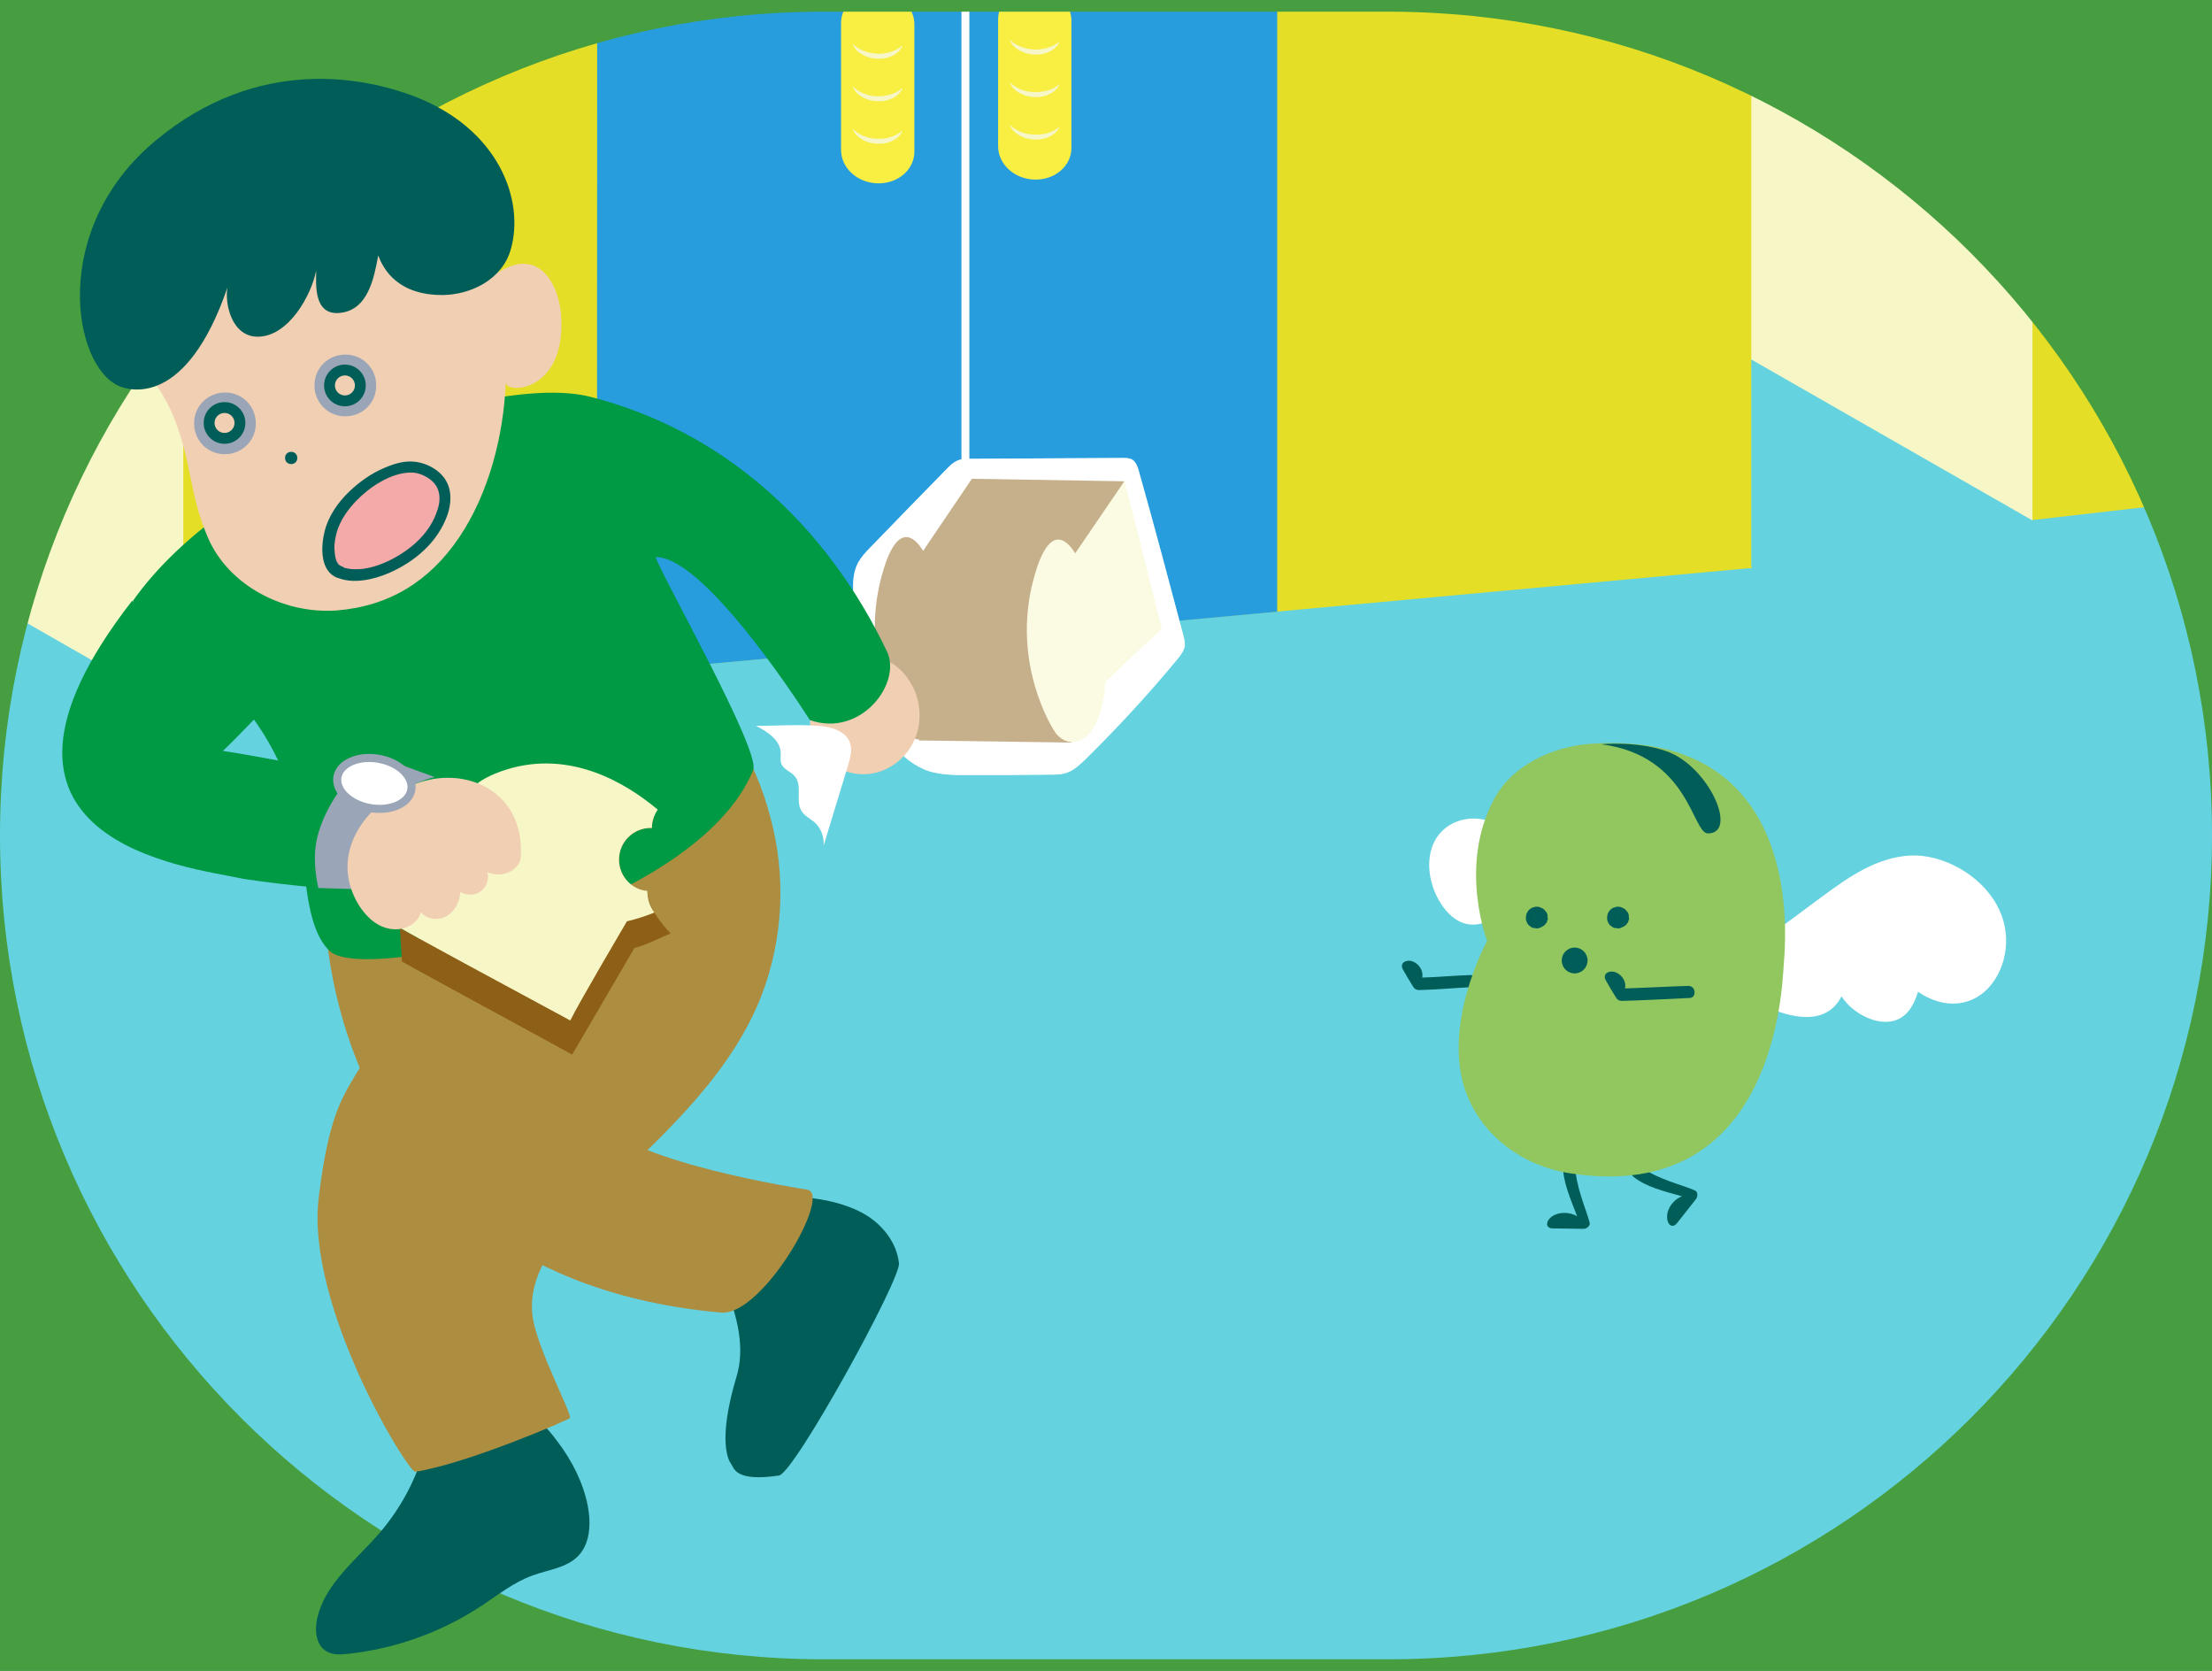
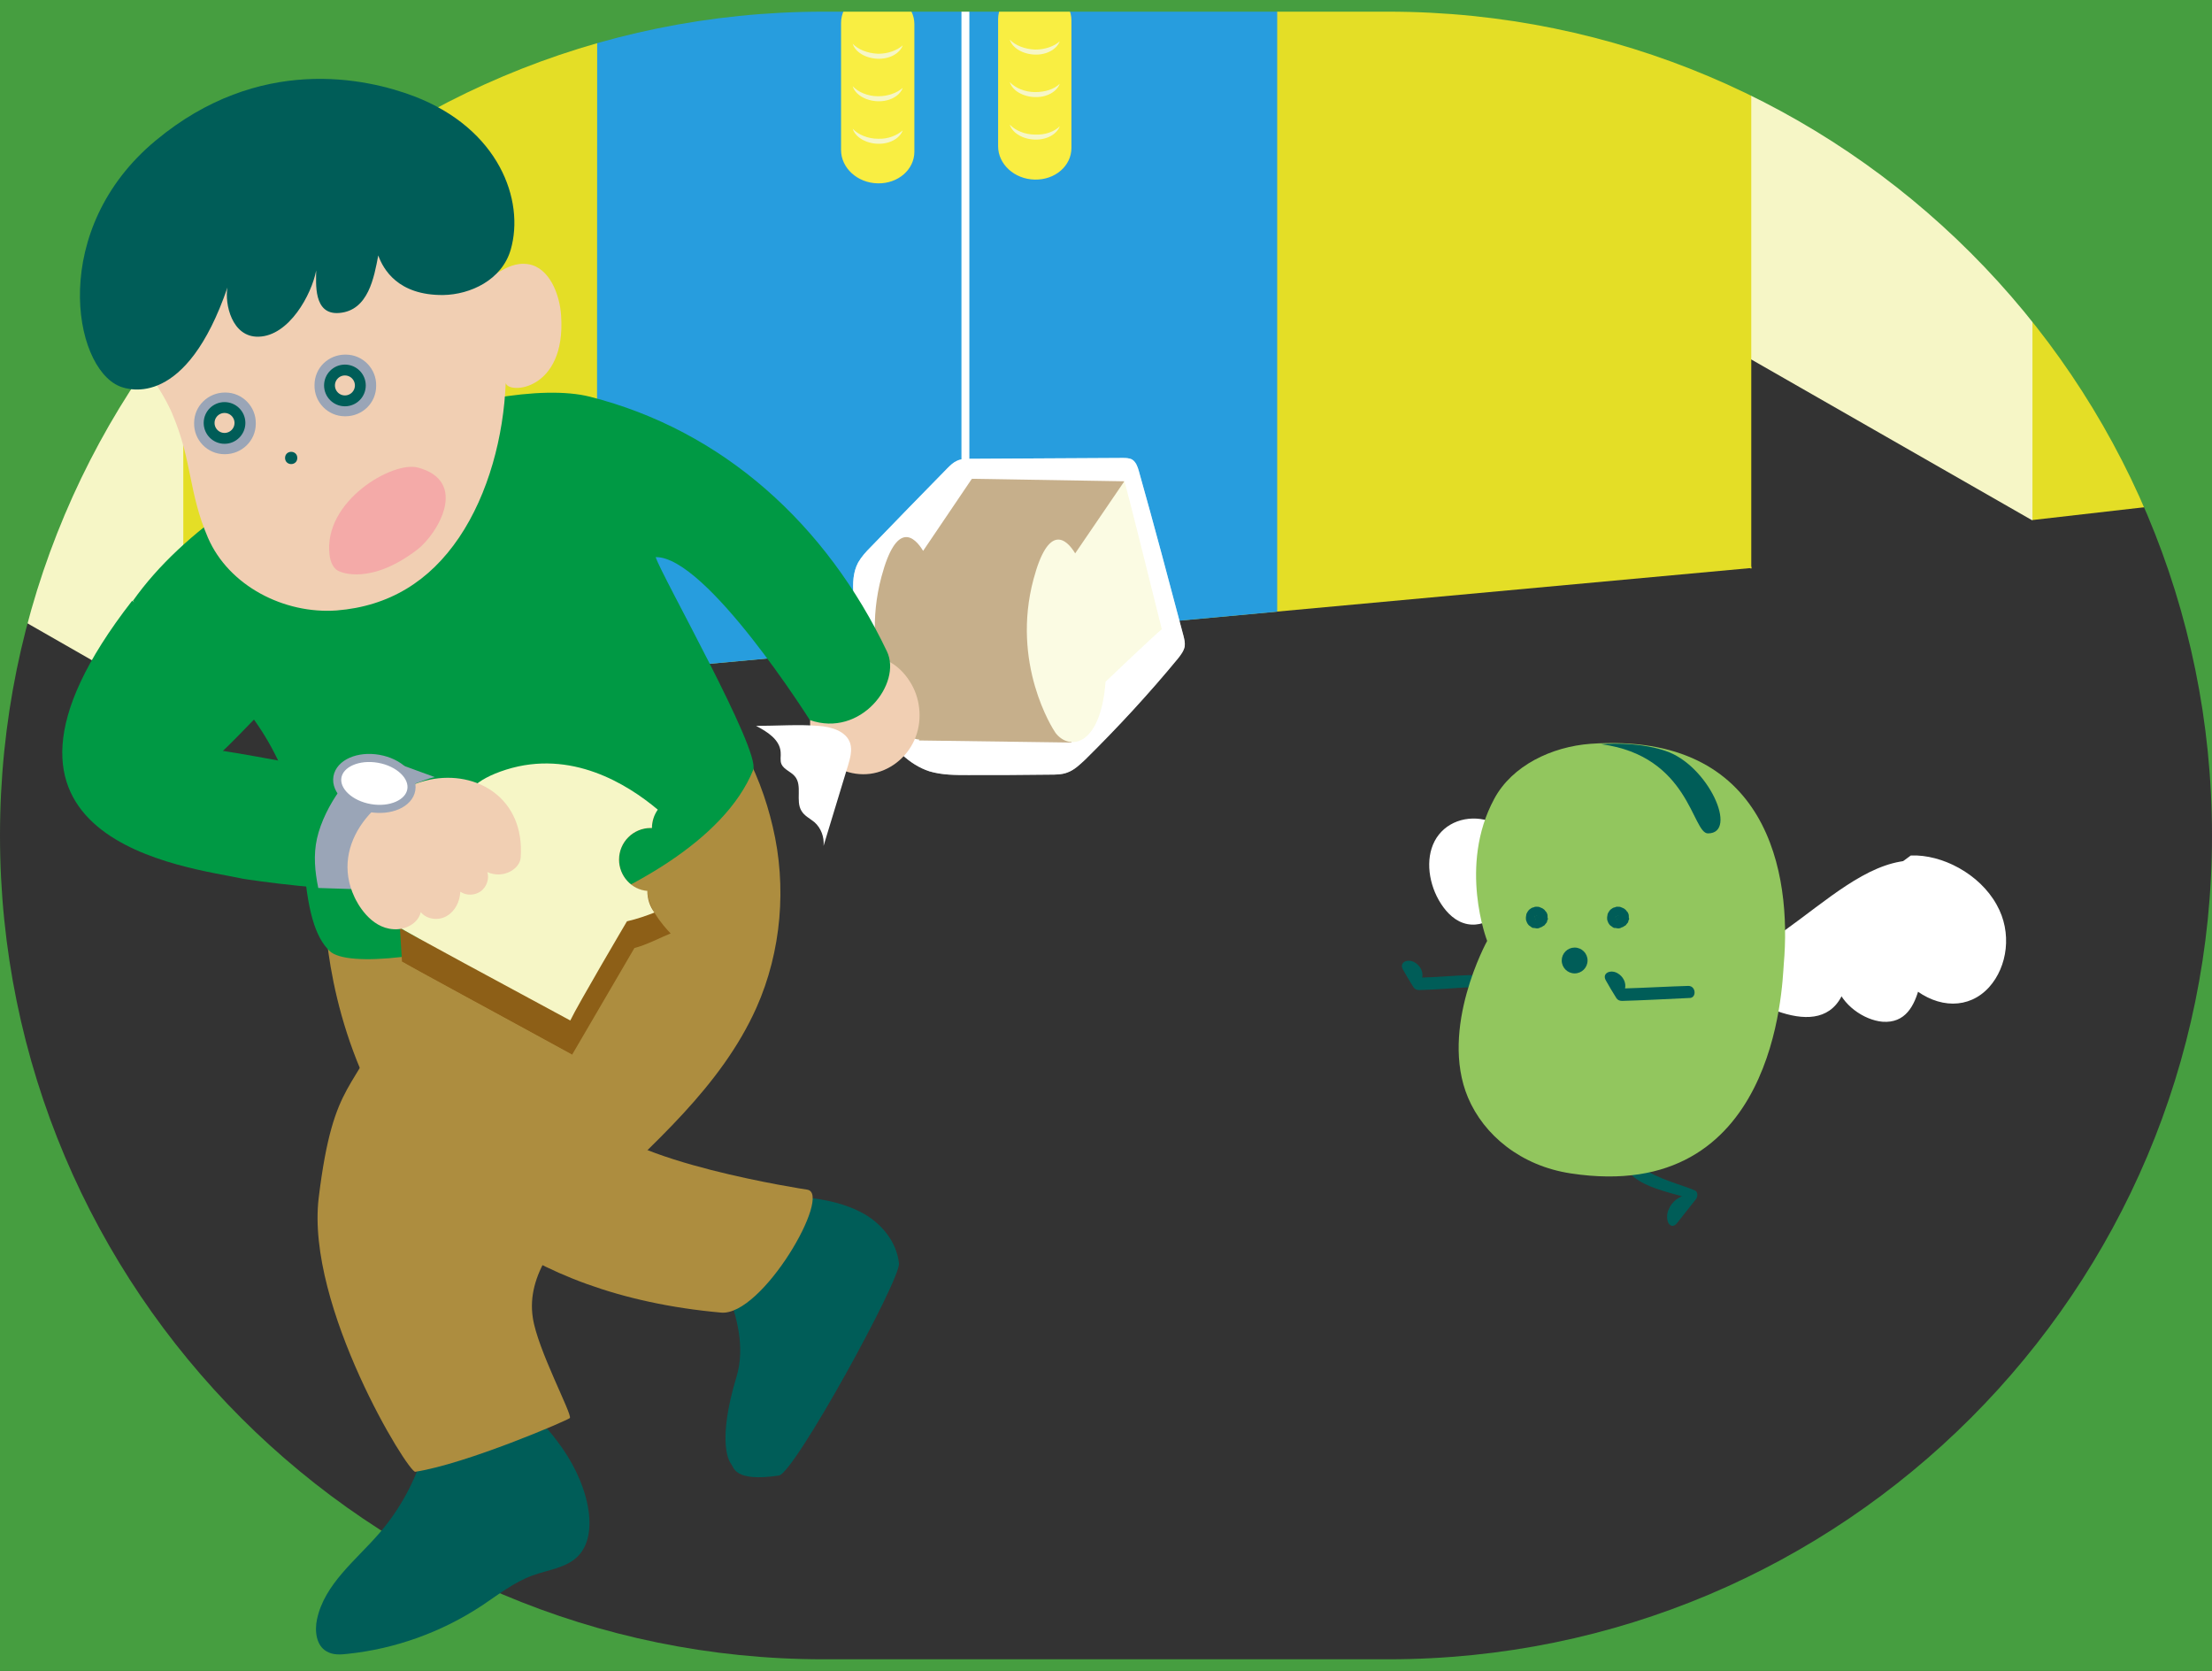
<svg xmlns="http://www.w3.org/2000/svg" xmlns:xlink="http://www.w3.org/1999/xlink" version="1.1" id="レイヤー_1" x="0px" y="0px" viewBox="0 0 531 401" style="enable-background:new 0 0 531 401;" xml:space="preserve">
  <rect x="0" y="0" width="531" height="401" fill="#333333" stroke="none" />
  <style type="text/css">
	.st0{clip-path:url(#SVGID_00000006673934724730152340000007605093390123746712_);}
	.st1{fill:#65D2E0;}
	.st2{clip-path:url(#SVGID_00000039827335854103997420000005446374639907139519_);}
	.st3{fill:#E4DE26;}
	.st4{fill:#F6F6C6;}
	.st5{fill:#8D5F17;}
	.st6{fill:#279DDE;}
	.st7{fill:#FFFFFF;}
	.st8{fill:#F9EE42;}
	.st9{fill:#005D58;}
	.st10{fill:#92C65E;}
	.st11{fill:#469E40;}
	.st12{fill:#F1CFB3;}
	.st13{opacity:0.5;}
	.st14{fill:#AD8D3F;}
	.st15{fill:#009944;}
	.st16{fill:#005D58;stroke:#005D58;stroke-width:0.74;stroke-miterlimit:10;}
	.st17{fill:#9AA5B7;}
	.st18{fill:#FFFFFF;stroke:#9AA5B7;stroke-width:1.94;stroke-miterlimit:10;}
	.st19{fill:#F1CFB3;stroke:#005D58;stroke-width:2.61;stroke-miterlimit:10;}
	.st20{fill:#F4AAA8;}
</style>
  <g id="_情報">
    <g>
      <defs>
        <rect id="SVGID_1_" width="531" height="401" />
      </defs>
      <clipPath id="SVGID_00000070813452919784884440000008355241950124228232_">
        <use xlink:href="#SVGID_1_" style="overflow:visible;" />
      </clipPath>
      <g style="clip-path:url(#SVGID_00000070813452919784884440000008355241950124228232_);">
-         <rect x="-269.3" y="-177.7" class="st1" width="1069.2" height="756" />
        <g>
          <defs>
            <rect id="SVGID_00000070824641458570827710000011566735364037308341_" x="-269.1" y="-177.5" width="1069.2" height="756" />
          </defs>
          <clipPath id="SVGID_00000149346567194690313070000018103876062745683120_">
            <use xlink:href="#SVGID_00000070824641458570827710000011566735364037308341_" style="overflow:visible;" />
          </clipPath>
          <g style="clip-path:url(#SVGID_00000149346567194690313070000018103876062745683120_);">
-             <polygon class="st1" points="306.6,-139.6 143.4,-130.9 143.3,161.8 306.6,146.8      " />
            <g>
              <polygon class="st3" points="864.4,81.7 487.9,124.8 234.5,-444 633.1,-478.3       " />
              <path class="st4" d="M173.7-361c0-71.2,46.4-102.4,103.8-69.6c19.5,11.2,37.8,28.3,53.3,48.9c15.6-2.7,40.4,2.5,59.9,13.7        c57.3,32.8,97.2,115.6,97.2,186.8v306.1L173.4-55.1v-306.1L173.7-361z" />
            </g>
            <g>
              <path class="st3" d="M127.4-354.8c0-66.4,43.3-95.5,96.8-64.9c18.2,10.4,35.2,26.4,49.7,45.6c14.5-2.5,31.5,1,49.7,11.4        c53.4,30.6,96.8,109.2,96.8,175.6v323.6L127.2-31.4v-323.6L127.4-354.8L127.4-354.8z" />
              <polygon class="st3" points="420.5,136.3 44,170.9 -209.4,-397.9 189.1,-432.2       " />
              <path class="st4" d="M-270.2-314.9c0-71.2,46.4-102.4,103.8-69.6c19.5,11.2,37.8,28.3,53.3,48.9c15.6-2.7,40.4,2.5,59.9,13.7        C4.1-289.2,44-206.4,44-135.1v306.1L-270.5-9v-306.1L-270.2-314.9z" />
            </g>
            <g>
              <path class="st5" d="M463-82.6c-5.8-3.1-11.4-4.4-16.6-4.2c-4.4-5.3-9.6-9.7-15.4-12.8s-11.4-4.4-16.6-4.2        c-4.4-5.3-9.6-9.7-15.4-12.8c-7.1-3.8-14.1-5-20.2-3.9c-1.4,0.2-18,1.4-18,1.4s7.8,69.8,27.2,80.2c5.8,3.1,60.6,40,60.6,40        s21.3-0.5,28.4-3.4C485-5.6,491-13.5,492.7-25C495.7-46.5,482.4-72.2,463-82.6L463-82.6z" />
              <path class="st4" d="M442.7-80.9c-5.8-3.1-11.4-4.4-16.6-4.2c-4.4-5.3-9.6-9.7-15.4-12.8c-5.8-3.1-11.4-4.4-16.6-4.2        c-4.4-5.3-9.6-9.7-15.4-12.8c-19.5-10.3-37.7-1.3-40.7,20.1c-3,21.5,10.3,47.2,29.7,57.6c5.8,3.1,58.3,31,64.1,34.1        c19.5,10.4,37.7,1.3,40.7-20.1C475.5-44.8,462.2-70.5,442.7-80.9z" />
            </g>
            <polygon class="st6" points="306.6,-139.6 143.4,-130.9 143.3,161.8 306.6,146.8      " />
            <polygon class="st7" points="232.7,153.6 230.8,153.8 230.8,-135.6 232.7,-134.9      " />
            <g>
              <path class="st8" d="M210.7-2.1L210.7-2.1c4.9,0.1,8.8,3.7,8.8,7.9v30.6c0,4.3-3.9,7.7-8.8,7.6l0,0c-4.9-0.1-8.8-3.7-8.8-8        V5.5C201.9,1.2,205.8-2.2,210.7-2.1z" />
              <g>
                <path class="st4" d="M210.8,33.3c-2.5,0-4.8-1-6.1-2.4c0.6,2,3.1,3.5,6,3.6c2.9,0.1,5.3-1.3,6-3.2         C215.3,32.5,213.2,33.4,210.8,33.3L210.8,33.3z" />
                <path class="st4" d="M210.8,23.1c-2.5,0-4.8-1-6.1-2.4c0.6,2,3.1,3.5,6,3.6c2.9,0.1,5.3-1.3,6-3.2         C215.3,22.3,213.2,23.1,210.8,23.1L210.8,23.1z" />
                <path class="st4" d="M210.8,12.9c-2.5-0.1-4.8-1-6.1-2.4c0.6,2,3.1,3.5,6,3.6c2.9,0.1,5.3-1.3,6-3.2         C215.3,12.1,213.2,12.9,210.8,12.9L210.8,12.9z" />
              </g>
              <path class="st8" d="M248.4-3L248.4-3c4.9,0.1,8.8,3.7,8.8,7.9v30.6c0,4.3-3.9,7.7-8.8,7.6l0,0c-4.9-0.1-8.8-3.7-8.8-8V4.6        C239.6,0.3,243.6-3.1,248.4-3L248.4-3z" />
              <g>
                <path class="st4" d="M248.5,32.3c-2.5,0-4.8-1-6.1-2.4c0.6,2,3.1,3.5,6,3.6c2.9,0.1,5.3-1.3,6-3.2         C253.1,31.6,250.9,32.4,248.5,32.3L248.5,32.3z" />
                <path class="st4" d="M248.5,22.1c-2.5,0-4.8-1-6.1-2.4c0.6,2,3.1,3.5,6,3.6c2.9,0.1,5.3-1.3,6-3.2         C253.1,21.4,250.9,22.1,248.5,22.1L248.5,22.1z" />
                <path class="st4" d="M248.5,11.9c-2.5-0.1-4.8-1-6.1-2.4c0.6,2,3.1,3.5,6,3.6c2.9,0.1,5.3-1.3,6-3.2         C253.1,11.1,250.9,11.9,248.5,11.9L248.5,11.9z" />
              </g>
            </g>
          </g>
        </g>
        <g>
          <path class="st7" d="M387.9,227.6c-15.4-11.3-25.6-37.4-39.7-28.4c-9.6,6.1-0.5,26.8,9,20.6c0.6,3.1,1.4,6.2,4.4,7.3      c3.4,1.3,6.5-1.4,6.9-3.4c1.7,6.9,7.6,10.1,18.8,4.2" />
          <path class="st7" d="M388.3,226.7c-6-4.4-10.7-10.5-15.4-16.1c-3.9-4.7-8.1-10.2-13.7-12.9c-5-2.4-10.7-1.3-13.8,2.6      s-2.9,9.9-0.5,14.8c1.2,2.4,3,4.8,5.4,6c2.6,1.3,5.3,0.9,7.5-0.4c-0.5-0.3-1.1-0.6-1.6-0.9c0.7,3.3,1.8,7.4,5.7,8.5      c3.4,1,6.8-1.2,7.6-4.2c-0.6,0-1.3-0.1-2-0.1c0.8,3.3,2.9,6.5,6.5,7.6c4.9,1.6,10-0.7,13.9-2.8c1.1-0.6-0.1-2.3-1.2-1.8      c-3.4,1.7-7.8,3.9-12.1,2.7c-3-0.8-4.5-3.5-5.2-6.2c-0.3-1.1-1.7-0.9-2-0.1c-0.6,2.1-3.4,3.7-5.7,2.8c-2.5-1-3.1-4.1-3.6-6.3      c-0.1-0.7-0.9-1.4-1.6-0.9c-1.7,1.1-3.7,1.5-5.8,0.3c-2-1.1-3.4-3.1-4.3-5c-2-4.4-2.2-9.9,0.9-13.1c3.2-3.2,8.2-3.5,12.5-0.7      c4.9,3.2,8.7,8.2,12.4,12.7c4.6,5.5,9.2,11.1,15,15.4C388.6,229.2,389.4,227.5,388.3,226.7L388.3,226.7L388.3,226.7z" />
        </g>
        <g>
          <path class="st7" d="M411.3,232.8c24.2-8.3,40.2-39,62.5-20.5c15.2,12.6,1,36.6-14.1,23.8c-1,3.9-2.2,7.7-6.9,7.9      c-5.3,0.2-10.2-4.8-10.9-7.7c-2.6,8.6-11.9,10.2-29.7-2.9" />
-           <path class="st7" d="M411.8,234c7.9-2.8,14.7-7.6,21.3-12.5c6.1-4.6,12.2-9.7,19.5-12.4c6.8-2.5,13.9-1.3,20.3,4      c5.9,4.9,7.7,12.5,4.9,18.7c-1.4,3-3.8,5.5-6.9,6.4c-3.6,1.1-7.4-0.3-10.5-3c-0.5-0.4-1.5-0.5-1.7,0.3c-0.9,3.4-2,7.1-6,7.3      c-3.4,0.2-8.5-2.8-9.6-6.6c-0.3-1-1.8-1.7-2.2-0.5c-3.9,12.7-20.4,2.4-28-3.2c-1.3-0.9-2.6,0.8-1.4,1.7      c8.9,6.5,27,17.1,31.5,2.6c-0.7-0.2-1.5-0.4-2.2-0.5c1.3,4.8,6.6,8.5,11.1,8.9c5.5,0.4,7.7-3.8,8.9-8.5l-1.7,0.3      c6.2,5.1,13.6,5.2,18.4-0.1c4.4-4.9,5.6-13.1,1.8-19.8c-4.1-7.4-13.1-12.1-20.6-11.8c-8.2,0.4-15.1,5.3-21.2,9.8      c-8.4,6.1-16.5,13-26.5,16.5C409.5,232.1,410.4,234.4,411.8,234L411.8,234L411.8,234z" />
+           <path class="st7" d="M411.8,234c7.9-2.8,14.7-7.6,21.3-12.5c6.1-4.6,12.2-9.7,19.5-12.4c6.8-2.5,13.9-1.3,20.3,4      c5.9,4.9,7.7,12.5,4.9,18.7c-1.4,3-3.8,5.5-6.9,6.4c-3.6,1.1-7.4-0.3-10.5-3c-0.5-0.4-1.5-0.5-1.7,0.3c-0.9,3.4-2,7.1-6,7.3      c-3.4,0.2-8.5-2.8-9.6-6.6c-0.3-1-1.8-1.7-2.2-0.5c-3.9,12.7-20.4,2.4-28-3.2c-1.3-0.9-2.6,0.8-1.4,1.7      c8.9,6.5,27,17.1,31.5,2.6c-0.7-0.2-1.5-0.4-2.2-0.5c1.3,4.8,6.6,8.5,11.1,8.9c5.5,0.4,7.7-3.8,8.9-8.5l-1.7,0.3      c6.2,5.1,13.6,5.2,18.4-0.1c4.4-4.9,5.6-13.1,1.8-19.8c-4.1-7.4-13.1-12.1-20.6-11.8c-8.4,6.1-16.5,13-26.5,16.5C409.5,232.1,410.4,234.4,411.8,234L411.8,234L411.8,234z" />
        </g>
-         <path class="st9" d="M375.2,279.8c0,4,1.9,8.1,3.4,12.1c-1.7-1.1-4.4-1.1-6,0c-1.6,1.1-1.7,2.9,0.2,2.9c2.4,0,4.8,0.1,7.3,0.1     c0.8,0,1.7-0.7,1.5-1.5c-0.8-3.1-3.5-9.1-3.4-13.6C378.3,277.9,375.3,277.9,375.2,279.8L375.2,279.8z" />
        <path class="st9" d="M392.1,282.4c3.1,2.5,7.5,3.5,11.7,4.7c-1.9,0.6-3.6,2.8-3.6,4.8c-0.1,1.9,1.2,3.1,2.4,1.6     c1.5-1.9,3-3.8,4.5-5.7c0.5-0.6,0.5-1.8-0.2-2.1c-2.9-1.3-9.3-2.8-12.8-5.6C392.5,278.8,390.6,281.1,392.1,282.4L392.1,282.4z" />
        <path class="st9" d="M353,234c-3.9,0.1-7.7,0.5-11.6,0.6c0.3-1.3-0.4-2.9-1.9-3.7c-1.7-0.9-3.7,0.1-2.7,1.8     c0.8,1.4,1.6,2.8,2.5,4.2c0.3,0.5,0.8,0.7,1.4,0.7c4.2-0.1,8.3-0.5,12.5-0.7C355.1,237,355,234,353,234L353,234z" />
        <path class="st10" d="M377.1,281.6c-12-1.8-20.9-9.2-24.7-18.2c-7-16.6,4.6-37.6,4.6-37.6s-7-18,1.7-34.1     c4.3-8,13.8-12.5,23.1-13.2c42.9-3,48.3,31.4,46.4,52.9C427.8,236.6,426.4,289.1,377.1,281.6L377.1,281.6z" />
        <path class="st9" d="M387.9,219.9c0,0.1,0,0.2-0.1,0.3l0.1-0.4c0,0.1-0.1,0.2-0.1,0.2l0.2-0.3C388,219.8,387.9,219.9,387.9,219.9     l0.3-0.2C388.1,219.7,388,219.8,387.9,219.9l0.4-0.2c-0.1,0-0.2,0.1-0.3,0.1l0.4-0.1c-0.1,0-0.2,0-0.3,0l0.4,0.1     c-0.1,0-0.2,0-0.3-0.1l0.4,0.1c-0.1,0-0.2-0.1-0.2-0.1l0.3,0.2c-0.1-0.1-0.1-0.1-0.2-0.2l0.2,0.3c-0.1-0.1-0.1-0.2-0.1-0.2     l0.1,0.4c0-0.1-0.1-0.2-0.1-0.3l0,0.4c0-0.1,0-0.2,0-0.3l0,0.4c0-0.1,0-0.2,0.1-0.3l-0.1,0.4c0-0.1,0.1-0.2,0.1-0.2l-0.2,0.3     c0.1-0.1,0.1-0.1,0.2-0.2l-0.3,0.2c0.1-0.1,0.2-0.1,0.2-0.1l-0.4,0.1c0.1,0,0.2-0.1,0.3-0.1l-0.4,0.1c0.1,0,0.2,0,0.3,0l-0.4-0.1     c0.1,0,0.2,0,0.3,0.1l-0.4-0.1c0.1,0,0.2,0.1,0.2,0.1l-0.3-0.2c0.1,0.1,0.1,0.1,0.2,0.2l-0.2-0.3c0.1,0.1,0.1,0.2,0.1,0.2     l-0.1-0.4c0,0.1,0.1,0.2,0.1,0.3V219.9c0,0.2,0,0.3,0,0.4L387.9,219.9L387.9,219.9c-0.1,0.2-0.1,0.4,0,0.6c0,0.2,0.1,0.4,0.2,0.6     c0.2,0.3,0.5,0.6,0.9,0.7c0.4,0.1,0.8,0.1,1.2-0.1l0.3-0.2c0.2-0.2,0.3-0.4,0.4-0.7c0-0.2,0.1-0.4,0.1-0.6c0-0.1,0-0.3,0-0.4     c0-0.3-0.1-0.6-0.3-0.9c0-0.1,0-0.1-0.1-0.1c-0.1-0.1-0.2-0.3-0.3-0.4c0,0-0.1-0.1-0.1-0.1c-0.1-0.1-0.3-0.2-0.4-0.3     c-0.2-0.1-0.5-0.2-0.7-0.3s-0.5-0.1-0.8-0.1c-0.2,0-0.4,0-0.5,0.1c-0.1,0-0.2,0.1-0.4,0.1c-0.3,0.1-0.5,0.3-0.8,0.5     c0,0-0.1,0.1-0.1,0.1c-0.1,0.1-0.2,0.3-0.3,0.4c0,0.1-0.1,0.1-0.1,0.2c-0.1,0.2-0.2,0.3-0.2,0.5s-0.1,0.4-0.1,0.6     c0,0.1,0,0.1,0,0.2c0,0.2,0,0.5,0.1,0.7c0.1,0.2,0.1,0.3,0.2,0.5c0.1,0.1,0.1,0.2,0.2,0.3c0.2,0.3,0.4,0.4,0.7,0.6     c0,0,0.1,0.1,0.1,0.1c0.2,0.1,0.3,0.2,0.5,0.2c0.1,0,0.1,0,0.2,0c0.2,0,0.4,0.1,0.6,0.1s0.4,0,0.6-0.1c0.1,0,0.1,0,0.2-0.1     c0.2-0.1,0.4-0.1,0.5-0.2s0.3-0.2,0.5-0.3c0,0,0.1-0.1,0.1-0.1c0.1-0.1,0.2-0.3,0.4-0.5s0.2-0.4,0.2-0.5c0-0.1,0-0.1,0.1-0.2     c0.1-0.2,0.1-0.4,0-0.6c0-0.2-0.1-0.4-0.2-0.6c-0.2-0.3-0.5-0.6-0.9-0.7c-0.4-0.1-0.8-0.1-1.2,0.1     C388.3,219.2,388,219.5,387.9,219.9L387.9,219.9z" />
        <path class="st9" d="M368.4,219.9c0,0.1,0,0.2-0.1,0.3l0.1-0.4c0,0.1-0.1,0.2-0.1,0.2l0.2-0.3     C368.5,219.8,368.4,219.9,368.4,219.9l0.3-0.2C368.6,219.7,368.5,219.8,368.4,219.9l0.4-0.2c-0.1,0-0.2,0.1-0.3,0.1l0.4-0.1     c-0.1,0-0.2,0-0.3,0l0.4,0.1c-0.1,0-0.2,0-0.3-0.1l0.4,0.1c-0.1,0-0.2-0.1-0.2-0.1l0.3,0.2c-0.1-0.1-0.1-0.1-0.2-0.2l0.2,0.3     c-0.1-0.1-0.1-0.2-0.1-0.2l0.1,0.4c0-0.1-0.1-0.2-0.1-0.3l0,0.4c0-0.1,0-0.2,0-0.3l0,0.4c0-0.1,0-0.2,0.1-0.3l-0.1,0.4     c0-0.1,0.1-0.2,0.1-0.2l-0.2,0.3c0.1-0.1,0.1-0.1,0.2-0.2l-0.3,0.2c0.1-0.1,0.2-0.1,0.2-0.1l-0.4,0.1c0.1,0,0.2-0.1,0.3-0.1     l-0.4,0.1c0.1,0,0.2,0,0.3,0l-0.4-0.1c0.1,0,0.2,0,0.3,0.1l-0.4-0.1c0.1,0,0.2,0.1,0.2,0.1l-0.3-0.2c0.1,0.1,0.1,0.1,0.2,0.2     l-0.2-0.3c0.1,0.1,0.1,0.2,0.1,0.2l-0.1-0.4c0,0.1,0.1,0.2,0.1,0.3V219.9c0,0.2,0,0.3,0,0.4L368.4,219.9L368.4,219.9     c-0.1,0.2-0.1,0.4,0,0.6c0,0.2,0.1,0.4,0.2,0.6c0.2,0.3,0.5,0.6,0.9,0.7c0.4,0.1,0.8,0.1,1.2-0.1l0.3-0.2     c0.2-0.2,0.3-0.4,0.4-0.7c0-0.2,0.1-0.4,0.1-0.6c0-0.1,0-0.3,0-0.4c0-0.3-0.1-0.6-0.3-0.9c0-0.1,0-0.1-0.1-0.1     c-0.1-0.1-0.2-0.3-0.3-0.4c0,0-0.1-0.1-0.1-0.1c-0.1-0.1-0.3-0.2-0.4-0.3c-0.2-0.1-0.5-0.2-0.7-0.3s-0.5-0.1-0.8-0.1     c-0.2,0-0.4,0-0.5,0.1c-0.1,0-0.2,0.1-0.4,0.1c-0.3,0.1-0.5,0.3-0.8,0.5c0,0-0.1,0.1-0.1,0.1c-0.1,0.1-0.2,0.3-0.3,0.4     c0,0.1-0.1,0.1-0.1,0.2c-0.1,0.2-0.2,0.3-0.2,0.5s-0.1,0.4-0.1,0.6c0,0.1,0,0.1,0,0.2c0,0.2,0,0.5,0.1,0.7     c0.1,0.2,0.1,0.3,0.2,0.5c0.1,0.1,0.1,0.2,0.2,0.3c0.2,0.3,0.4,0.4,0.7,0.6c0,0,0.1,0.1,0.1,0.1c0.2,0.1,0.3,0.2,0.5,0.2     c0.1,0,0.1,0,0.2,0c0.2,0,0.4,0.1,0.6,0.1s0.4,0,0.6-0.1c0.1,0,0.1,0,0.2-0.1c0.2-0.1,0.4-0.1,0.5-0.2s0.3-0.2,0.5-0.3     c0,0,0.1-0.1,0.1-0.1c0.1-0.1,0.2-0.3,0.4-0.5s0.2-0.4,0.2-0.5c0-0.1,0-0.1,0.1-0.2c0.1-0.2,0.1-0.4,0-0.6c0-0.2-0.1-0.4-0.2-0.6     c-0.2-0.3-0.5-0.6-0.9-0.7c-0.4-0.1-0.8-0.1-1.2,0.1C368.8,219.2,368.5,219.5,368.4,219.9L368.4,219.9z" />
        <path class="st9" d="M384.4,178.6c21.2,2.8,21.8,21.4,25.6,21.4c7.4,0,0.1-16.4-10.2-19.8C392.8,177.8,384.4,178.6,384.4,178.6     L384.4,178.6z" />
        <circle class="st9" cx="378" cy="230.5" r="3.1" />
        <path class="st9" d="M405.3,236.6c-3.9,0.1-11.3,0.5-15.2,0.6c0.3-1.3-0.4-2.9-1.9-3.7c-1.7-0.9-3.7,0.1-2.7,1.8     c0.8,1.4,1.6,2.8,2.5,4.2c0.3,0.5,0.8,0.7,1.4,0.7c4.2-0.1,11.9-0.5,16.1-0.7C407.3,239.6,407.2,236.6,405.3,236.6L405.3,236.6z" />
        <path class="st11" d="M-8.1-6.3v413.7h547.8V-6.3H-8.1z M531,200.5c0,109.2-88.5,197.7-197.7,197.7H197.7     C88.5,398.2,0,309.7,0,200.5l0,0C0,91.3,88.5,2.8,197.7,2.8h135.5C442.5,2.8,531,91.3,531,200.5L531,200.5z" />
        <path class="st7" d="M204.9,150.6c0.9-5.2-1.4-10.9,1.1-15.6c0.8-1.4,1.9-2.6,3-3.7c6.1-6.3,12.2-12.6,18.4-18.9     c0.7-0.7,1.4-1.4,2.3-1.8c1-0.5,2.2-0.5,3.3-0.5c12.1-0.1,24.3-0.1,36.4-0.2c0.8,0,1.7,0,2.4,0.4c0.9,0.6,1.3,1.7,1.6,2.8     c3.7,13.1,7.2,26.3,10.7,39.5c0.2,0.8,0.4,1.6,0.3,2.5c-0.2,1.1-0.9,2-1.6,2.9c-7,8.5-14.5,16.6-22.3,24.3     c-1.3,1.2-2.6,2.5-4.3,3.1c-1.3,0.5-2.8,0.5-4.2,0.5c-6.5,0.1-13,0.1-19.6,0.1c-3.1,0-6.3,0-9.3-0.9c-4.9-1.6-8.6-5.6-11.5-9.9     c-4.9-7.3-8.2-16.1-7.4-24.9" />
        <g>
          <path class="st5" d="M233.3,114.9c0.2,0.1,6.1,23.9,9.1,35.5c-2.1,1.7-13.5,12.6-13.5,12.6c-1.2,15.6-8.7,16.6-12,12.3      c-0.8-1.1-10.7-16.7-5.3-36.9c3.6-13.5,7.9-9.7,10-6.2L233.3,114.9L233.3,114.9z" />
          <polygon class="st5" points="257.2,178.2 220.6,177.7 233.3,114.9 269.9,115.5     " />
          <path class="st4" d="M269.9,115.5c0.2,0.1,6.1,23.9,9,35.5c-2.1,1.7-13.5,12.6-13.5,12.6c-1.2,15.6-8.7,16.6-12,12.3      c-0.8-1.1-10.7-16.7-5.3-36.9c3.6-13.5,7.9-9.7,10-6.2L269.9,115.5L269.9,115.5z" />
        </g>
-         <circle class="st12" cx="92.4" cy="123.7" r="15.8" />
      </g>
    </g>
  </g>
  <g id="_編集モード">
    <g class="st13">
      <path class="st7" d="M204.9,150.6c0.9-5.2-1.4-10.9,1.1-15.6c0.8-1.4,1.9-2.6,3-3.7c6.1-6.3,12.2-12.6,18.4-18.9    c0.7-0.7,1.4-1.4,2.3-1.8c1-0.5,2.2-0.5,3.3-0.5c12.1-0.1,24.3-0.1,36.4-0.2c0.8,0,1.7,0,2.4,0.4c0.9,0.6,1.3,1.7,1.6,2.8    c3.7,13.1,7.2,26.3,10.7,39.5c0.2,0.8,0.4,1.6,0.3,2.5c-0.2,1.1-0.9,2-1.6,2.9c-7,8.5-14.5,16.6-22.3,24.3    c-1.3,1.2-2.6,2.5-4.3,3.1c-1.3,0.5-2.8,0.5-4.2,0.5c-6.5,0.1-13,0.1-19.6,0.1c-3.1,0-6.3,0-9.3-0.9c-4.9-1.6-8.6-5.6-11.5-9.9    c-4.9-7.3-8.2-16.1-7.4-24.9" />
    </g>
    <path class="st9" d="M192.9,287.3c5,0.5,10.1,1.5,14.5,4c4.4,2.5,7.9,6.9,8.4,11.9c0.4,3.9-25.1,50.3-28.8,50.9   c-10.7,1.6-10.8-1.9-11.5-2.8c-0.5-0.6-3.4-5.3,1.3-20.9c2.1-6.9,0.2-14.5-2.5-21.1C174.3,309.4,188.9,286.9,192.9,287.3   L192.9,287.3z" />
    <path class="st9" d="M101.9,347.9c-2.1,7.3-5.8,14.2-10.8,20c-5.6,6.5-13.2,12.2-15,20.7c-0.6,2.8-0.2,6.3,2.3,7.7   c1.5,0.9,3.3,0.8,5,0.6c11.5-1.2,22.6-5.2,32.3-11.6c3.9-2.6,7.7-5.6,12.1-7.2c3.8-1.4,8.2-1.8,11-4.7c2.9-3,3.1-7.8,2.3-12   c-1.1-5.6-3.8-10.9-7.3-15.5c-2.8-3.8-6.2-7.3-10.7-8.7c-4.5-1.4-9.7-0.4-13.6,2.2c-4,2.6-6.8,6.7-8.5,11.1" />
    <path class="st14" d="M78,213.8c10.5-9.1,53-11.2,55.3-5.9c2.1,5,2.7,23.8,3.3,29.2c0.1,0.5,0.1,0.9,0.2,1.4   c1.2,10.1,0.8,20.4,5.9,29.2c6.4,11.1,51.1,17.8,51.1,17.8c6.1,1-10.8,30.4-20.7,29.5C75.2,306.2,77.4,214.3,78,213.8L78,213.8z" />
    <path class="st14" d="M76.5,287.5c-3.1,26,21.5,66,23.2,65.7c12.3-1.9,36.7-12.4,37.1-12.9c0.6-0.9-7.8-16.5-8.9-24.1   c-1.6-10.4,6.2-19.6,13.8-27c14.9-14.5,31.4-28.4,39.9-47.4c6-13.5,7.3-29.1,3.9-43.4c-3-12.9-10.4-29.9-24.3-33.6   c-7.1-1.9-14.7-0.8-21.5,1.8c-13.4,5.2-24,16.2-31.3,28.8c-5,8.6-8.6,18-11.5,27.5c-2,6.6-1.8,13.7-4.2,20.2   C85.6,262.5,80.1,257.9,76.5,287.5L76.5,287.5z" />
    <path class="st12" d="M197.6,165c-3.8,4.1-4.2,10.9-0.9,15.5c2.7,3.8,7.6,5.8,12.2,5.2s8.7-3.8,10.6-8.1c1.9-4.2,1.6-9.4-0.7-13.4   c-1.2-2.1-2.8-3.9-4.8-5.1c-2.3-1.4-5.1-2.1-7.8-1.6c-2.7,0.5-5.1,2.1-6.4,4.6" />
    <path class="st15" d="M52.2,162.8c12,11,19.4,26.2,20.6,42.5c0.9,13.4,2.9,19.6,6.3,22.9c8.3,8.2,87.9-9.5,101.7-43.4   c1.9-4.6-22.1-46.8-23.4-51.1c12.2-0.2,37,39.1,37,39.1c12.2,4.3,22.2-8.8,18.5-16.5c-14.5-30.4-39.3-53-71.3-61.1   c-22.6-5.7-85.3,14.5-109.7,49C31.8,144.2,52.2,162.8,52.2,162.8z" />
    <path class="st12" d="M33.6,85.7c2.5,4.8,6,9.1,8,14.2c4.5,10.8,3.7,18.4,8.3,29.1c5,11.6,18.3,18.4,30.9,17.5   c12.6-1,22.3-7,29.4-17.5c7.1-10.5,10.7-24.4,11.2-37.1c0.6,2.8,14.5,1.9,13.3-16.1c-0.3-5.1-2.8-11.6-7.9-12.4   c-5.9-0.9-9.1,5.2-10,1.3c-3.5-16.4-24-33.3-48.9-30.9C31.2,37.4,27.6,74,33.6,85.7L33.6,85.7z" />
    <path class="st9" d="M54.6,69c-0.7,3.8,1,12,7.5,11.8c7.3-0.2,12.7-10.1,13.8-15.9c0,2.9-0.8,10.8,5.6,10.2   c6.9-0.6,8.3-8.5,9.3-13.8c1.2,3.3,4.7,9.6,15.6,9.5c6.5-0.1,14.1-3.6,16.2-10.9c3.4-11.8-2.8-29-23.2-36.8   c-11.6-4.4-37.2-10-62,10.6c-25.6,21.2-20,54.3-8.7,59C31.1,93.7,44.7,97.8,54.6,69L54.6,69z" />
    <circle class="st16" cx="69.9" cy="109.9" r="1.1" />
    <path class="st15" d="M53.5,180.2c5.4,0.8,35,6,37.2,8.1c3.6,3.3,6.3,19.2-3.7,24.3c-3.9,2-27.5-1.5-28.6-1.7   c-12.7-2.8-71.9-8.6-26.7-66.7l38.6,18.7C70.4,162.9,55.7,178.3,53.5,180.2L53.5,180.2z" />
    <g>
      <path class="st5" d="M155.4,213.9c-3.8-0.4-6.8-3.6-6.8-7.6c0-4.2,3.4-7.6,7.6-7.6c0.1,0,0.2,0,0.3,0c0-0.9,0.2-1.7,0.4-2.5    c-10.4-8.1-27.4-17.8-34.9-3.4c-5.3,10.2-10.6,13.6-6.5,18.1l-19,19.8c0.2,0.3,27.6,15.1,40.9,22.3l14.9-25.5    c2.6-0.6,6.9-2.8,8.7-3.5C161.1,224.1,155.5,218.7,155.4,213.9L155.4,213.9z" />
      <g>
        <polygon class="st5" points="96.5,230.7 96,222.7 136.9,245 137.4,253.1    " />
        <path class="st4" d="M148.6,206.3c0-4.2,3.4-7.6,7.6-7.6c0.1,0,0.2,0,0.3,0c0-1.6,0.5-3.1,1.4-4.4c-7.4-6.2-20.8-14.5-36.4-9.6     c-15.2,4.8-10.6,13.6-6.5,18.1l-19,19.8c0.2,0.4,27.6,15.1,40.9,22.3c1.8-3.8,13.6-23.8,13.6-23.8c2.6-0.6,4.8-1.4,6.6-2.1     c-1.1-1.5-1.7-3.2-1.7-5.2C151.6,213.5,148.6,210.2,148.6,206.3L148.6,206.3z" />
      </g>
    </g>
    <path class="st17" d="M104.4,186.5c-1.7,0.3-3.3,1.1-4.9,1.6c-0.7,0.2-1.4,0.5-2.1,0.8c-0.4,0.2,0.2-0.1-0.4,0.2   c-0.4,0.2-0.8,0.4-1.1,0.6c-0.7,0.4-1.3,0.7-1.9,1.1c-0.3,0.2-0.7,0.5-1,0.7c-0.7,0.5,0.8-0.7-0.4,0.3c-0.6,0.5-1.1,1-1.6,1.5   c-0.3,0.3-0.6,0.6-0.8,0.9c-0.1,0.1-0.5,0.6-0.2,0.2c-2,2.7-3.7,5.9-4.4,8.8c-0.8,3.1,0.2,10.2,0.2,10.2l-9.4-0.3   c-0.8-3.9-1.2-7.9-0.3-11.9s3.1-8.3,5.5-11.6c2.7-3.7,6.7-6.7,11.8-7.1L104.4,186.5L104.4,186.5z" />
    <path class="st12" d="M85.1,215.3c0.6,1.3,3.7,7.4,9.4,7.7c2.8,0.2,5.9-1.4,6.5-4.1c1.5,1.8,4.3,2.1,6.3,0.9c2-1.2,3.1-3.5,3.2-5.8   c1.5,1,3.5,0.9,4.9-0.1c1.4-1,2.1-3,1.6-4.6c3.9,1.7,7.8-0.8,8-3.5c1-14.3-10.6-21-21.8-18.7C90.5,189.8,79,202.4,85.1,215.3   L85.1,215.3z" />
    <ellipse transform="matrix(0.173 -0.985 0.985 0.173 -110.863 244.036)" class="st18" cx="89.9" cy="188" rx="6" ry="9" />
    <g>
      <path class="st17" d="M82.9,85.1c-4.1,0-7.4,3.2-7.4,7.3c-0.1,4.1,3.2,7.5,7.3,7.5c0,0,0.1,0,0.1,0c4.1,0,7.4-3.2,7.4-7.3    c0.1-4.1-3.2-7.5-7.3-7.5C83,85.1,83,85.1,82.9,85.1L82.9,85.1z" />
      <circle class="st19" cx="82.8" cy="92.5" r="3.7" />
      <path class="st17" d="M54,94.2c-4,0-7.4,3.2-7.4,7.3c-0.1,4.1,3.2,7.5,7.3,7.5c0,0,0.1,0,0.1,0c4,0,7.4-3.2,7.4-7.3    c0.1-4.1-3.2-7.5-7.3-7.5C54.1,94.2,54,94.2,54,94.2L54,94.2z" />
      <circle class="st19" cx="53.9" cy="101.5" r="3.7" />
    </g>
    <path class="st7" d="M196.5,174.2c-4.6-0.4-10.3,0-15,0c2.7,1.4,5.7,3.3,5.9,6.3c0.1,1-0.2,2,0.2,2.9c0.6,1.3,2.3,1.8,3.2,2.9   c1.9,2.2,0.1,5.9,1.6,8.3c0.7,1.2,2,1.8,3.1,2.7c1.6,1.4,2.4,3.6,2.2,5.7c2-6.5,3.9-12.9,5.9-19.4c0.5-1.7,1-3.5,0.5-5.2   C203.2,175.5,199.6,174.4,196.5,174.2" />
    <g>
      <path class="st20" d="M81.7,137.2c-1.7-0.5-2.4-2.4-2.6-4.1c-1.5-12.9,15.2-22.5,21.2-20.9c12.3,3.3,4.8,15.8,0,19.6    C88.9,140.6,81.7,137.2,81.7,137.2L81.7,137.2z" />
-       <path class="st9" d="M82,135.9c-1.5-0.5-1.6-2.7-1.7-4c-0.1-1.5,0.2-2.9,0.6-4.4c0.9-2.8,2.6-5.2,4.6-7.3c3.2-3.3,8.2-6.7,13-6.8    c2-0.1,4.7,1.1,6,2.9s1.2,4.1,0.5,6.1c-1.7,5.4-6,9.2-10.9,11.8c-2.8,1.4-5.8,2.5-9,2.4c-0.9,0-1.4-0.1-2.3-0.3    c-0.2-0.1-0.4-0.1-0.7-0.2c-0.4-0.1,0.2,0.1,0,0c-1.6-0.8-3,1.6-1.4,2.4c3.9,1.8,9,0.6,12.7-1c6.2-2.7,11.7-7.4,14-13.9    c0.9-2.6,1.1-5.6-0.2-8c-1.4-2.7-4.7-4.5-7.7-4.8c-2.6-0.3-5.2,0.6-7.5,1.6c-3,1.3-5.8,3.3-8.2,5.6c-2.7,2.6-5,5.9-5.9,9.6    s-1.1,9.6,3.2,11.1C83,139.1,83.7,136.4,82,135.9L82,135.9z" />
    </g>
  </g>
</svg>